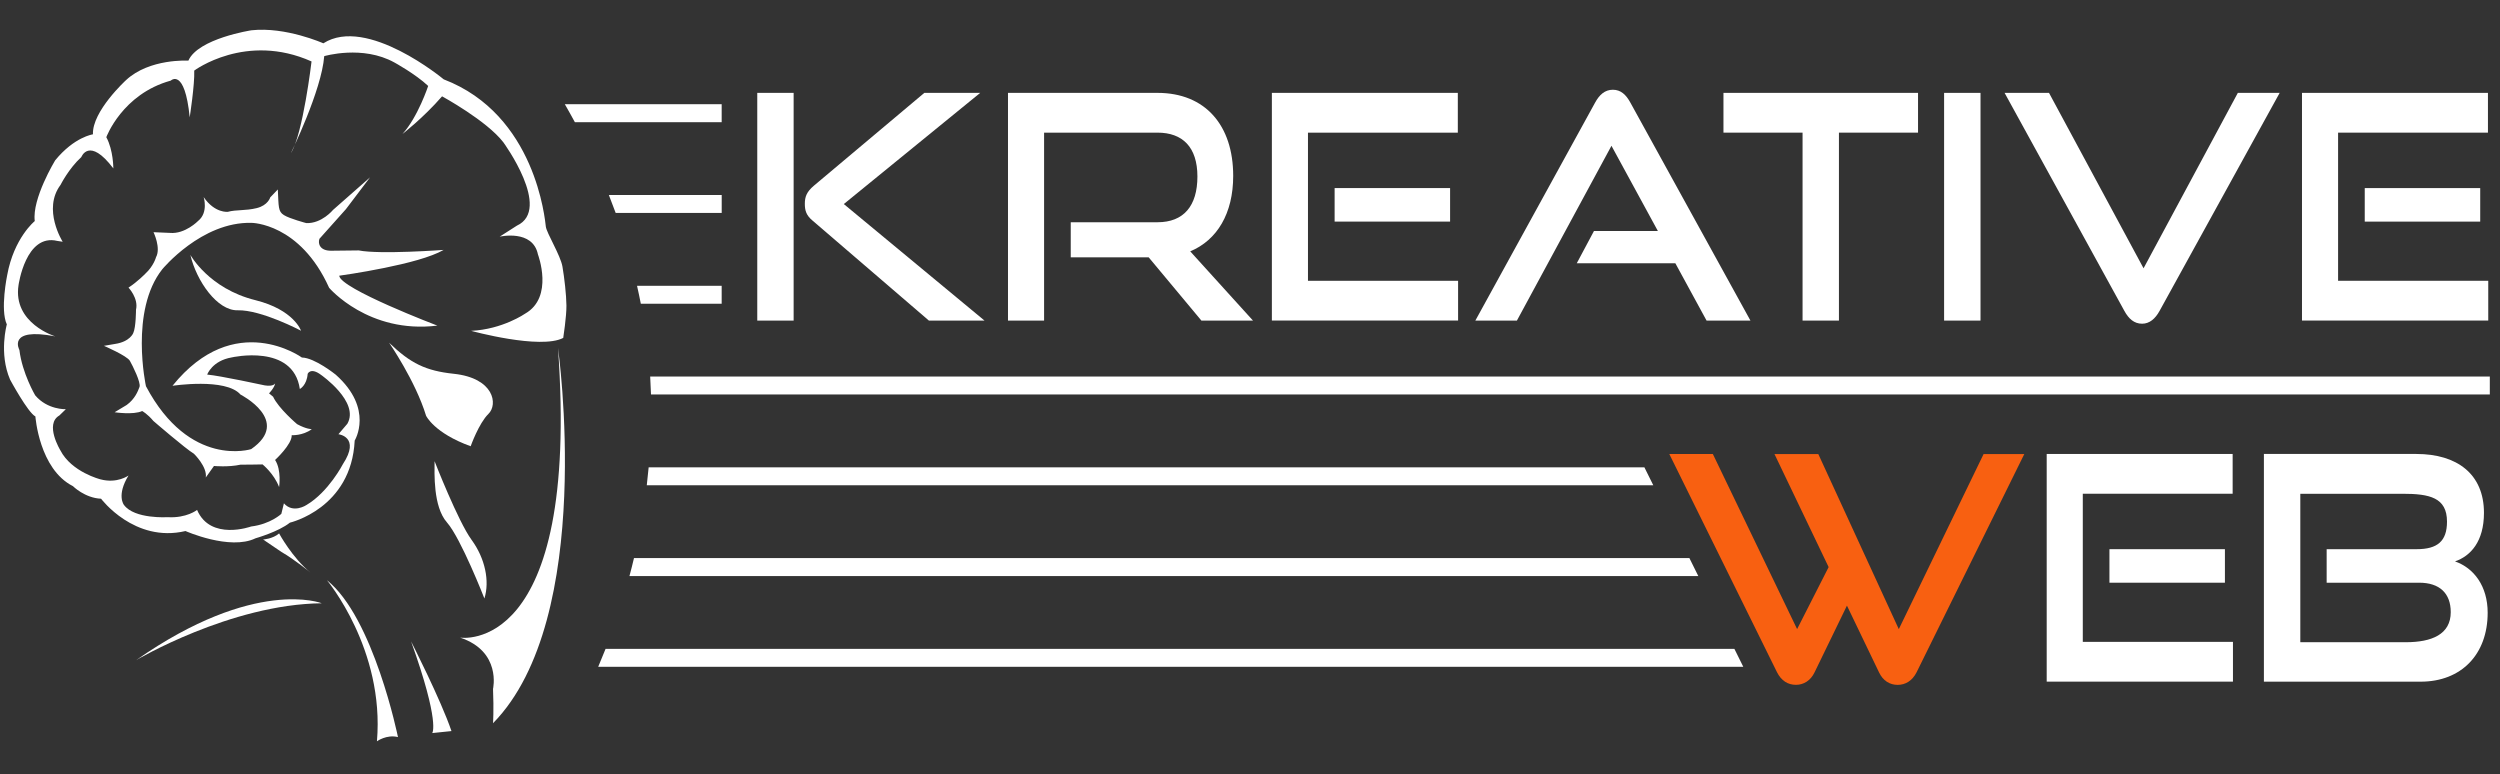
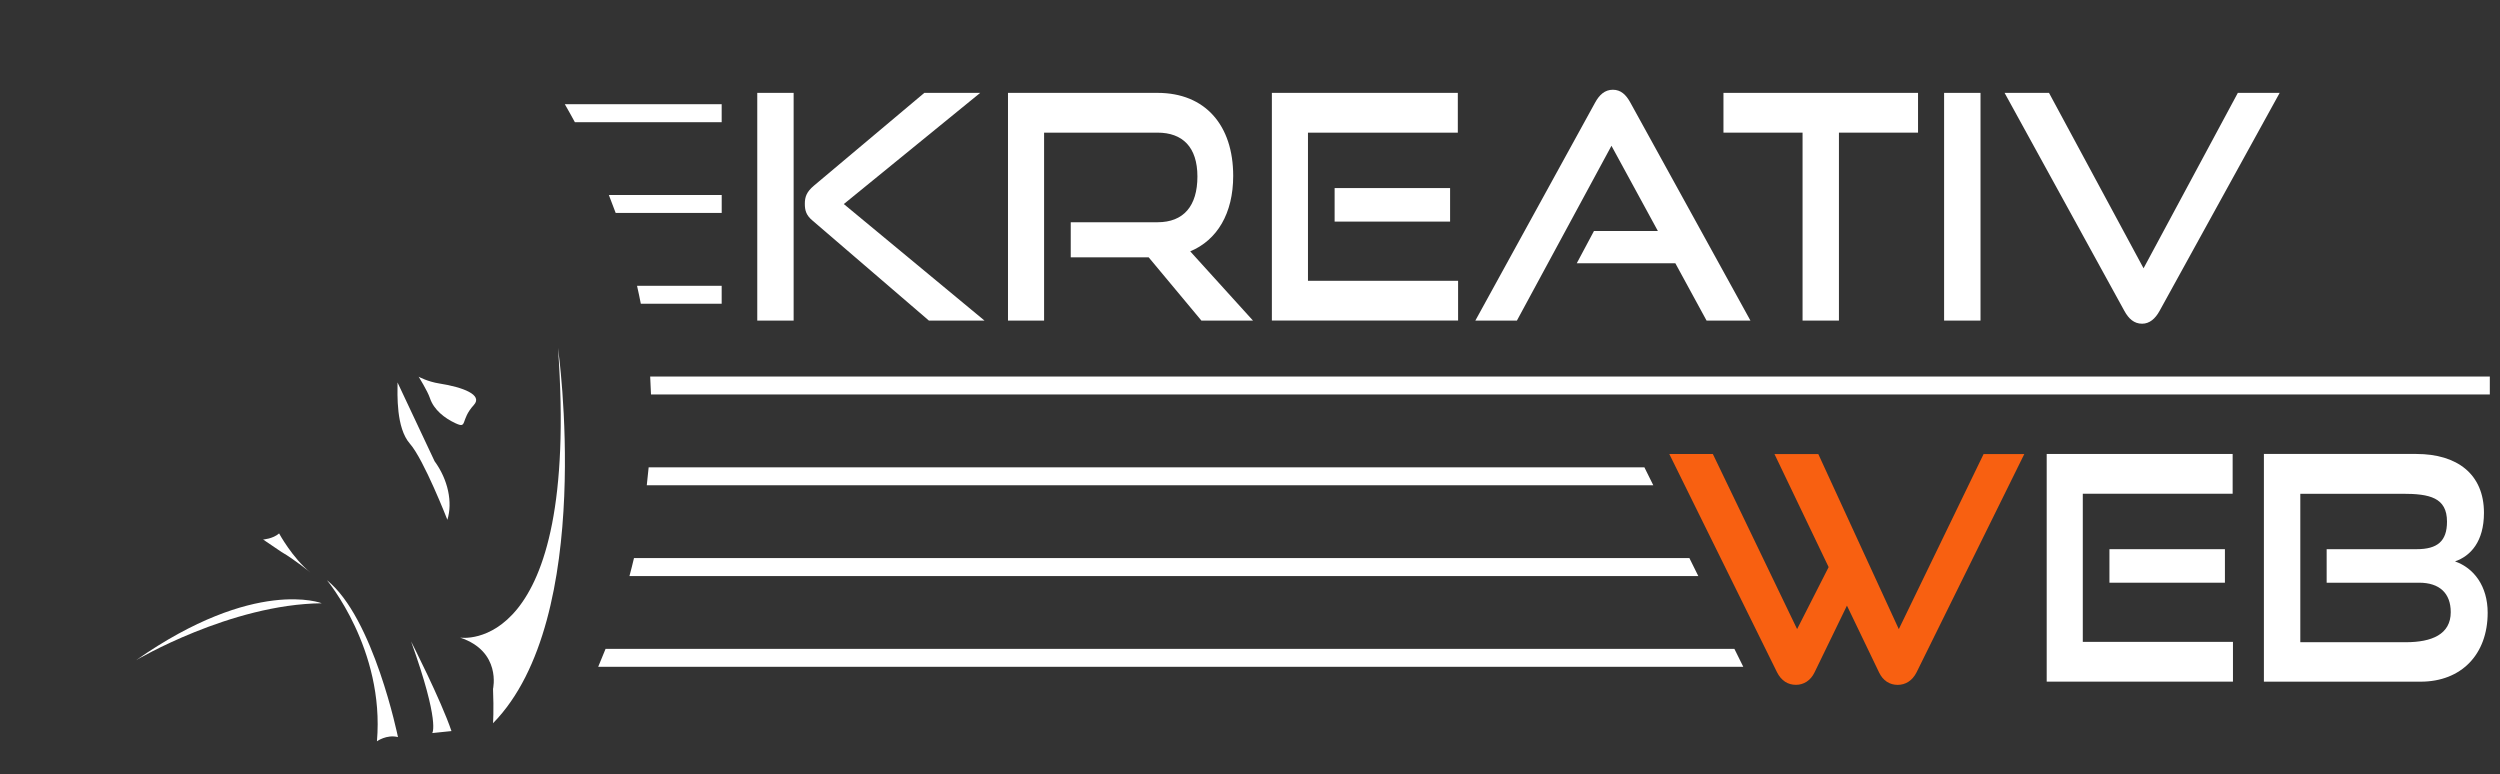
<svg xmlns="http://www.w3.org/2000/svg" id="Ebene_19" data-name="Ebene 19" viewBox="0 0 640.63 198.43">
  <rect x="0" y="0" width="640.63" height="198.43" fill="#333333" stroke="none" />
  <defs>
    <style>
      .cls-1 {
        fill: #fff;
      }

      .cls-1, .cls-2 {
        stroke-width: 0px;
      }

      .cls-2 {
        fill: #f86011;
      }
    </style>
  </defs>
  <path class="cls-1" d="m161.3,147.61h273.89l-2.28-4.6H162.46c-.36,1.54-.75,3.08-1.16,4.6Zm23.63-74.38h-21.69c.35,1.53.67,3.06.97,4.6h20.72v-4.6Zm0-23.26h-28.91c.6,1.52,1.19,3.06,1.75,4.6h27.17v-4.6Zm-18.32,46.52c.09,1.53.16,3.06.21,4.6h471.2v-4.6H166.61Zm-11.43,69.78c-.61,1.55-1.24,3.08-1.89,4.6h293.43l-2.28-4.6H155.19Zm29.75-139.56h-40.19c.88,1.52,1.73,3.06,2.57,4.6h37.62v-4.6Zm-18.71,93.04c-.14,1.54-.3,3.08-.48,4.6h257.92l-2.28-4.6h-255.16Z" />
  <g>
    <path class="cls-1" d="m194.05,82.15V23.8h9.32v58.35h-9.32Zm43.98,0l-29.88-25.68c-1.62-1.36-1.91-2.65-1.91-4.25,0-1.77.44-3.05,2.35-4.66l28.27-23.76h14.32l-34.95,28.49,36.05,29.86h-14.24Z" />
    <path class="cls-1" d="m307.86,82.15l-13.51-16.21h-19.97v-8.99h22.25c6.68,0,10.21-4.17,10.21-11.72s-3.82-11.24-10.21-11.24h-29.08v48.16h-9.25V23.8h38.33c12.19,0,19.38,8.27,19.38,21.27,0,9.63-4.11,16.45-11.01,19.34l16.08,17.74h-13.22Z" />
    <path class="cls-1" d="m325.92,82.15V23.8h47.65v10.19h-38.4v37.96h38.47v10.19h-47.73Zm16.08-25.36v-8.59h29.59v8.59h-29.59Z" />
    <path class="cls-1" d="m437.31,82.15l-8-14.69h-25.26l4.41-8.27h16.37l-11.89-21.83-24.23,44.79h-10.65l30.69-55.86c1.1-2.01,2.5-3.29,4.55-3.29s3.38,1.28,4.48,3.29l30.77,55.86h-11.23Z" />
    <path class="cls-1" d="m461.91,82.15v-48.16h-20.27v-10.19h49.86v10.19h-20.27v48.16h-9.32Z" />
    <path class="cls-1" d="m498.18,82.15V23.8h9.33v58.35h-9.33Z" />
    <path class="cls-1" d="m513.68,23.8h11.38l24.23,44.95,24.16-44.95h10.72l-30.77,55.86c-1.1,2.01-2.57,3.29-4.48,3.29-2.06,0-3.45-1.28-4.55-3.29l-30.69-55.86Z" />
-     <path class="cls-1" d="m589.89,82.15V23.8h47.65v10.19h-38.4v37.96h38.48v10.19h-47.73Zm16.08-25.36v-8.59h29.59v8.59h-29.59Z" />
  </g>
  <g>
    <path class="cls-2" d="m473.29,155.18l-8.3,17.1c-1.03,2.17-2.86,3.21-4.77,3.21-2.06,0-3.75-1.04-4.85-3.21l-27.61-55.94h11.16l21.59,44.87,8.08-15.89-13.88-28.97h11.23l20.63,44.87,21.73-44.87h10.43l-27.61,55.94c-1.1,2.17-2.86,3.21-4.85,3.21s-3.75-1.04-4.77-3.21l-8.22-17.1Z" />
    <path class="cls-1" d="m524.47,174.68v-58.35h47.65v10.19h-38.4v37.96h38.48v10.19h-47.73Zm16.08-25.36v-8.59h29.59v8.59h-29.59Z" />
    <path class="cls-1" d="m580.13,174.68v-58.35h39.06c10.43,0,17.33,5.14,17.33,15.09,0,7.38-3.45,11.08-7.42,12.44,4.85,1.69,8.37,6.34,8.37,13.16,0,10.67-6.75,17.66-17.18,17.66h-40.16Zm16.08-25.36v-8.59h23.06c5.29,0,7.78-2.01,7.78-7.06,0-6.18-4.48-7.14-11.38-7.14h-26.21v38.04h27.02c6.68,0,11.53-2.01,11.53-7.71,0-4.82-2.86-7.54-8.08-7.54h-23.72Z" />
  </g>
  <g>
-     <path class="cls-1" d="m120.76,84.79s17.71,4.86,23.57,1.8c0,0,.85-5.49.82-8.29-.03-2.81-.53-7.1-1.02-9.98-.49-2.88-4.05-8.58-4.26-10.25-.21-1.67-2.55-28.69-26.17-37.74,0,0-19.67-16.38-30.84-9.23,0,0-9.62-4.3-18.42-3.34,0,0-13.66,2.09-16.17,7.78,0,0-9.96-.62-15.98,5,0,0-8.73,7.99-8.47,13.88,0,0-4.78.66-9.69,6.68,0,0-5.97,9.83-5.22,15.55,0,0-5.35,4.32-7.07,13.87,0,0-1.84,8.84-.09,12.61,0,0-2.09,7.39.84,14.16,0,0,4.54,8.42,6.48,9.43,0,0,.95,13.47,9.62,17.86,0,0,3.03,3.04,7.21,3.22,0,0,8.52,11.39,21.63,8.28,0,0,11.38,5.05,17.95,1.86,0,0,5.87-1.66,8.81-4.01,0,0,15.76-3.64,16.6-21.04,0,0,5-8.11-4.86-16.88,0,0-5.4-4.35-8.67-4.39,0,0-17.23-12.5-33.16,7.24,0,0,13.65-2.09,17.42,2.24,0,0,13.22,6.73,2.74,13.99,0,0-15.75,5.03-26.96-16.12,0,0-4.24-19.36,4.19-29.98,0,0,10.08-12.24,22.89-11.88,0,0,12.39.05,19.86,16.64,0,0,10.08,11.86,27.73,9.69,0,0-24.95-9.49-25.14-12.79,0,0,5.44-.74,11.6-2,5.67-1.15,11.95-2.74,15.15-4.61,0,0-16.32,1.21-21.77.13,0,0-4.22.05-7.03.08-2.81.03-3.48-1.71-3.03-3.05l6.79-7.6,6.18-8.15-9.48,8.34s-2.89,3.53-6.84,3.38c0,0-4.27-1.12-5.76-2.06-1.49-.94-1.32-2.08-1.55-6.56l-1.95,2.04s-.55,2.02-3.46,2.74c-2.92.71-5.2.36-7.4.95,0,0-3.33.41-6.19-3.77,0,0,1.26,3.94-1.41,6.09,0,0-3.35,3.45-7.26,3.08l-4.18-.18s1.95,4.05.64,6.41c0,0-.58,2.25-2.76,4.24,0,0-1.96,2.04-4.29,3.55,0,0,2.61,2.74,1.92,5.67,0,0,0,4.45-.7,5.97,0,0-.81,2.21-4.64,2.79l-2.88.49s5.92,2.55,6.65,3.84c.73,1.28,2.87,5.59,2.47,6.69-.41,1.11-1.18,3.1-3.29,4.63l-3.09,1.86s4.79.74,7.06-.31c0,0,1.3.67,2.88,2.55,0,0,8.25,7.13,10.39,8.4,0,0,3.45,3.34,3.03,6.08l2.1-2.95s3.69.35,6.83-.34c0,0,4.44,0,5.62-.06,0,0,2.91,2.32,4.24,5.8,0,0,.67-4.34-1.03-6.94,0,0,4.36-4,4.26-6.35,0,0,2.77.19,5.15-1.54,0,0-1.4.01-3.77-1.29,0,0-4.75-4.01-6.15-7.03l-1.04-.86s1.39-1.42,1.57-2.56c0,0-.37.88-2.65.52,0,0-11.54-2.5-14.77-2.77,0,0,1.25-3.54,6.29-4.4,0,0,15.76-3.63,17.45,8.09,0,0,1.78-.89,2.01-3.89,0,0,.74-1.76,3.46.3,0,0,9.91,6.91,6.71,12.5l-2.29,2.68s5.74.67,1.15,7.66c0,0-3.68,7.15-9.34,10.48,0,0-3.39,2.28-5.78-.43l-.66,2.7s-2.74,2.62-7.75,3.24c0,0-10.41,3.76-13.84-4.25,0,0-2.67,2.15-7.54,1.86,0,0-8.5.54-11.2-3.14,0,0-1.97-2.42,1.17-7.54,0,0-2.9,2.13-7.17.99,0,0-7.43-1.85-10.3-7.45,0,0-4.1-6.71-.25-8.92l1.66-1.61s-4.71.2-7.86-3.56c0,0-3.33-5.66-4.04-11.62,0,0-3.29-5.89,9.19-3.48,0,0-10.94-3.34-9.41-13.15,0,0,1.83-13.28,9.94-11.31l1.37.21s-5.26-8.3-.54-14.58c0,0,2.05-4.12,5.32-7.12,0,0,1.99-5.3,8.2,2.91,0,0,.02-4.67-1.8-8,0,0,4.06-11.06,16.52-14.5,0,0,3.57-3.42,4.85,9.41,0,0,1.31-8.45,1.16-11.98,0,0,13.22-9.87,30.06-2.34,0,0-2.19,18.6-5.29,23.5,0,0,7.88-16.08,8.54-24.86,0,0,9.81-2.91,17.99,1.63,0,0,5.39,2.94,8.65,6.01,0,0-2.65,8.01-6.59,12.31,0,0,5.31-4.09,10.15-9.65,0,0,11.43,6.22,15.71,11.79,0,0,12.53,17.15,3.46,21.35l-4.41,2.82s8.49-1.96,9.81,4.57c0,0,4.15,10.93-3.29,15.16,0,0-5.77,4.01-13.78,4.4Z" />
    <path class="cls-1" d="m142.99,89.18s9.8,69.2-16.65,96.15c0,0,.23-3.27,0-8.8,0,0,2.23-9.61-8.44-13.14,0,0,30.79,5.02,25.09-74.2Z" />
    <path class="cls-1" d="m105.33,164.34s7.67,15.05,10.36,23l-4.93.51s2.09-2.53-5.43-23.52Z" />
-     <path class="cls-1" d="m99.71,87.83s6.74,9.75,9.47,18.7c0,0,2.06,4.44,11.43,7.82,0,0,2.08-5.87,4.56-8.3,2.48-2.42,1.46-9.18-8.92-10.27-7.15-.76-11.05-2.66-16.54-7.95Z" />
-     <path class="cls-1" d="m111.36,118.18s6.02,15.43,9.49,20.17c3.47,4.75,4.67,10.55,3.28,15.02,0,0-6.02-15.44-9.6-19.5-3.58-4.07-3.18-12.66-3.17-15.69Z" />
+     <path class="cls-1" d="m111.36,118.18c3.47,4.75,4.67,10.55,3.28,15.02,0,0-6.02-15.44-9.6-19.5-3.58-4.07-3.18-12.66-3.17-15.69Z" />
    <path class="cls-1" d="m34.86,169.18s24.22-14.37,47.61-14.59c0,0-17.08-6.77-47.61,14.59Z" />
    <path class="cls-1" d="m67.43,138.25s2.5-.16,4.09-1.56c0,0,3.41,6.3,8.05,10.04,0,0-4.14-3.39-7.43-5.28l-4.72-3.2Z" />
    <path class="cls-1" d="m83.77,148.67s14.84,17.69,12.82,41.29c0,0,2.48-1.81,5.39-1.08,0,0-6.23-30.65-18.21-40.21Z" />
    <path class="cls-1" d="m107.26,96.53s2.34,1.28,5.32,1.74c6.08.95,11.21,2.93,8.85,5.5-3.59,3.93-1.51,6.18-4.75,4.67-2.75-1.28-5.51-3.42-6.51-6.42-.62-1.86-2.9-5.49-2.9-5.49Z" />
-     <path class="cls-1" d="m48.78,65.31s4.73,8.65,16.64,11.6c9.92,2.47,11.72,7.84,11.72,7.84,0,0-10.18-5.39-16.25-5.24-5.19.13-10.53-7.45-12.11-14.2Z" />
  </g>
</svg>